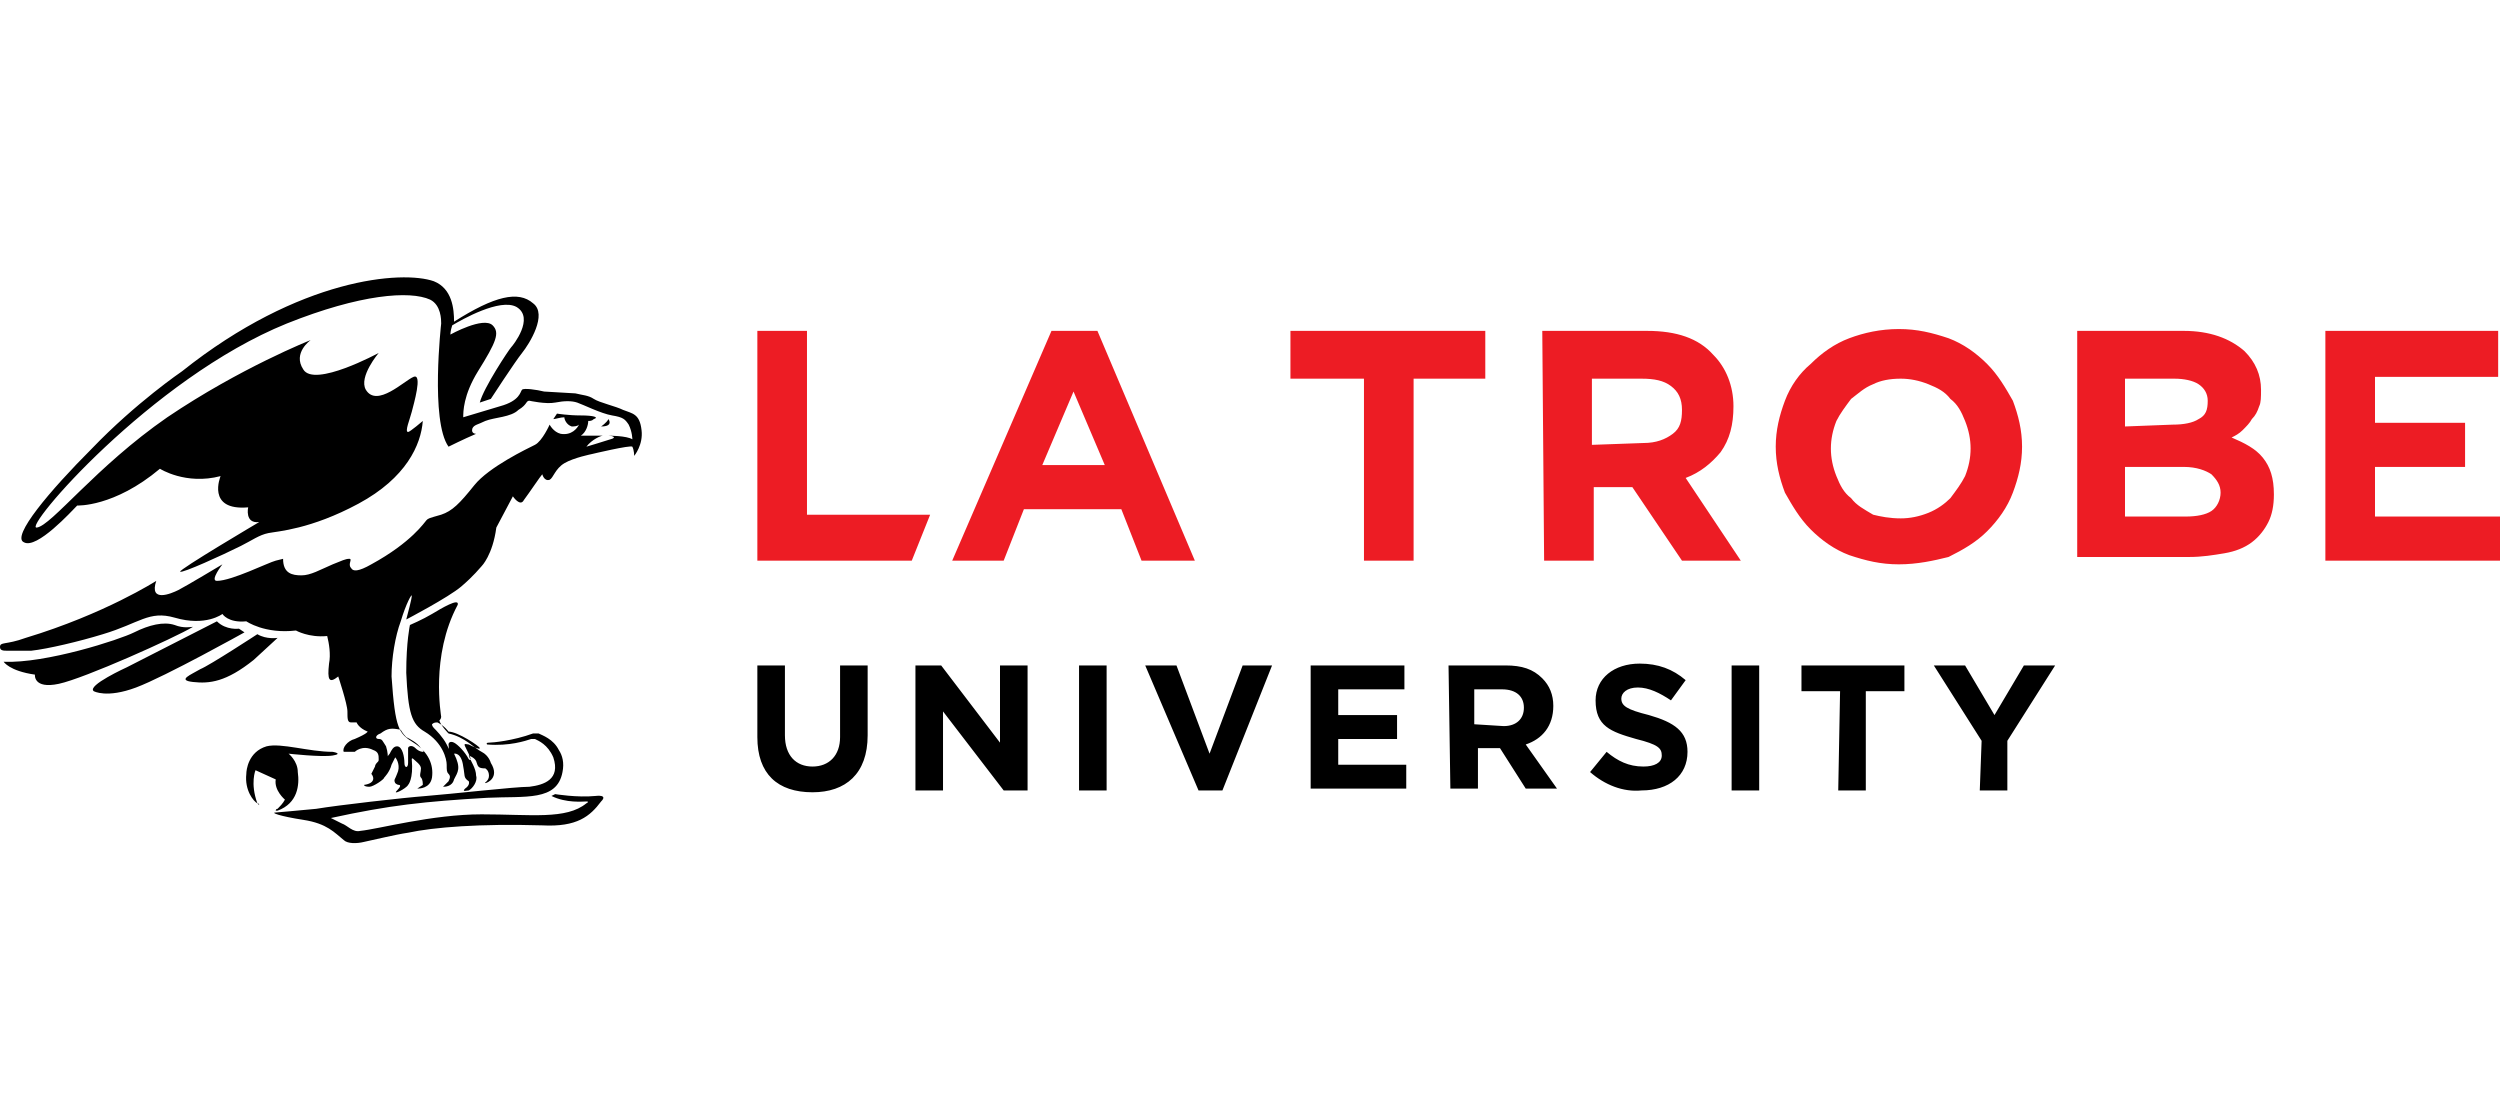
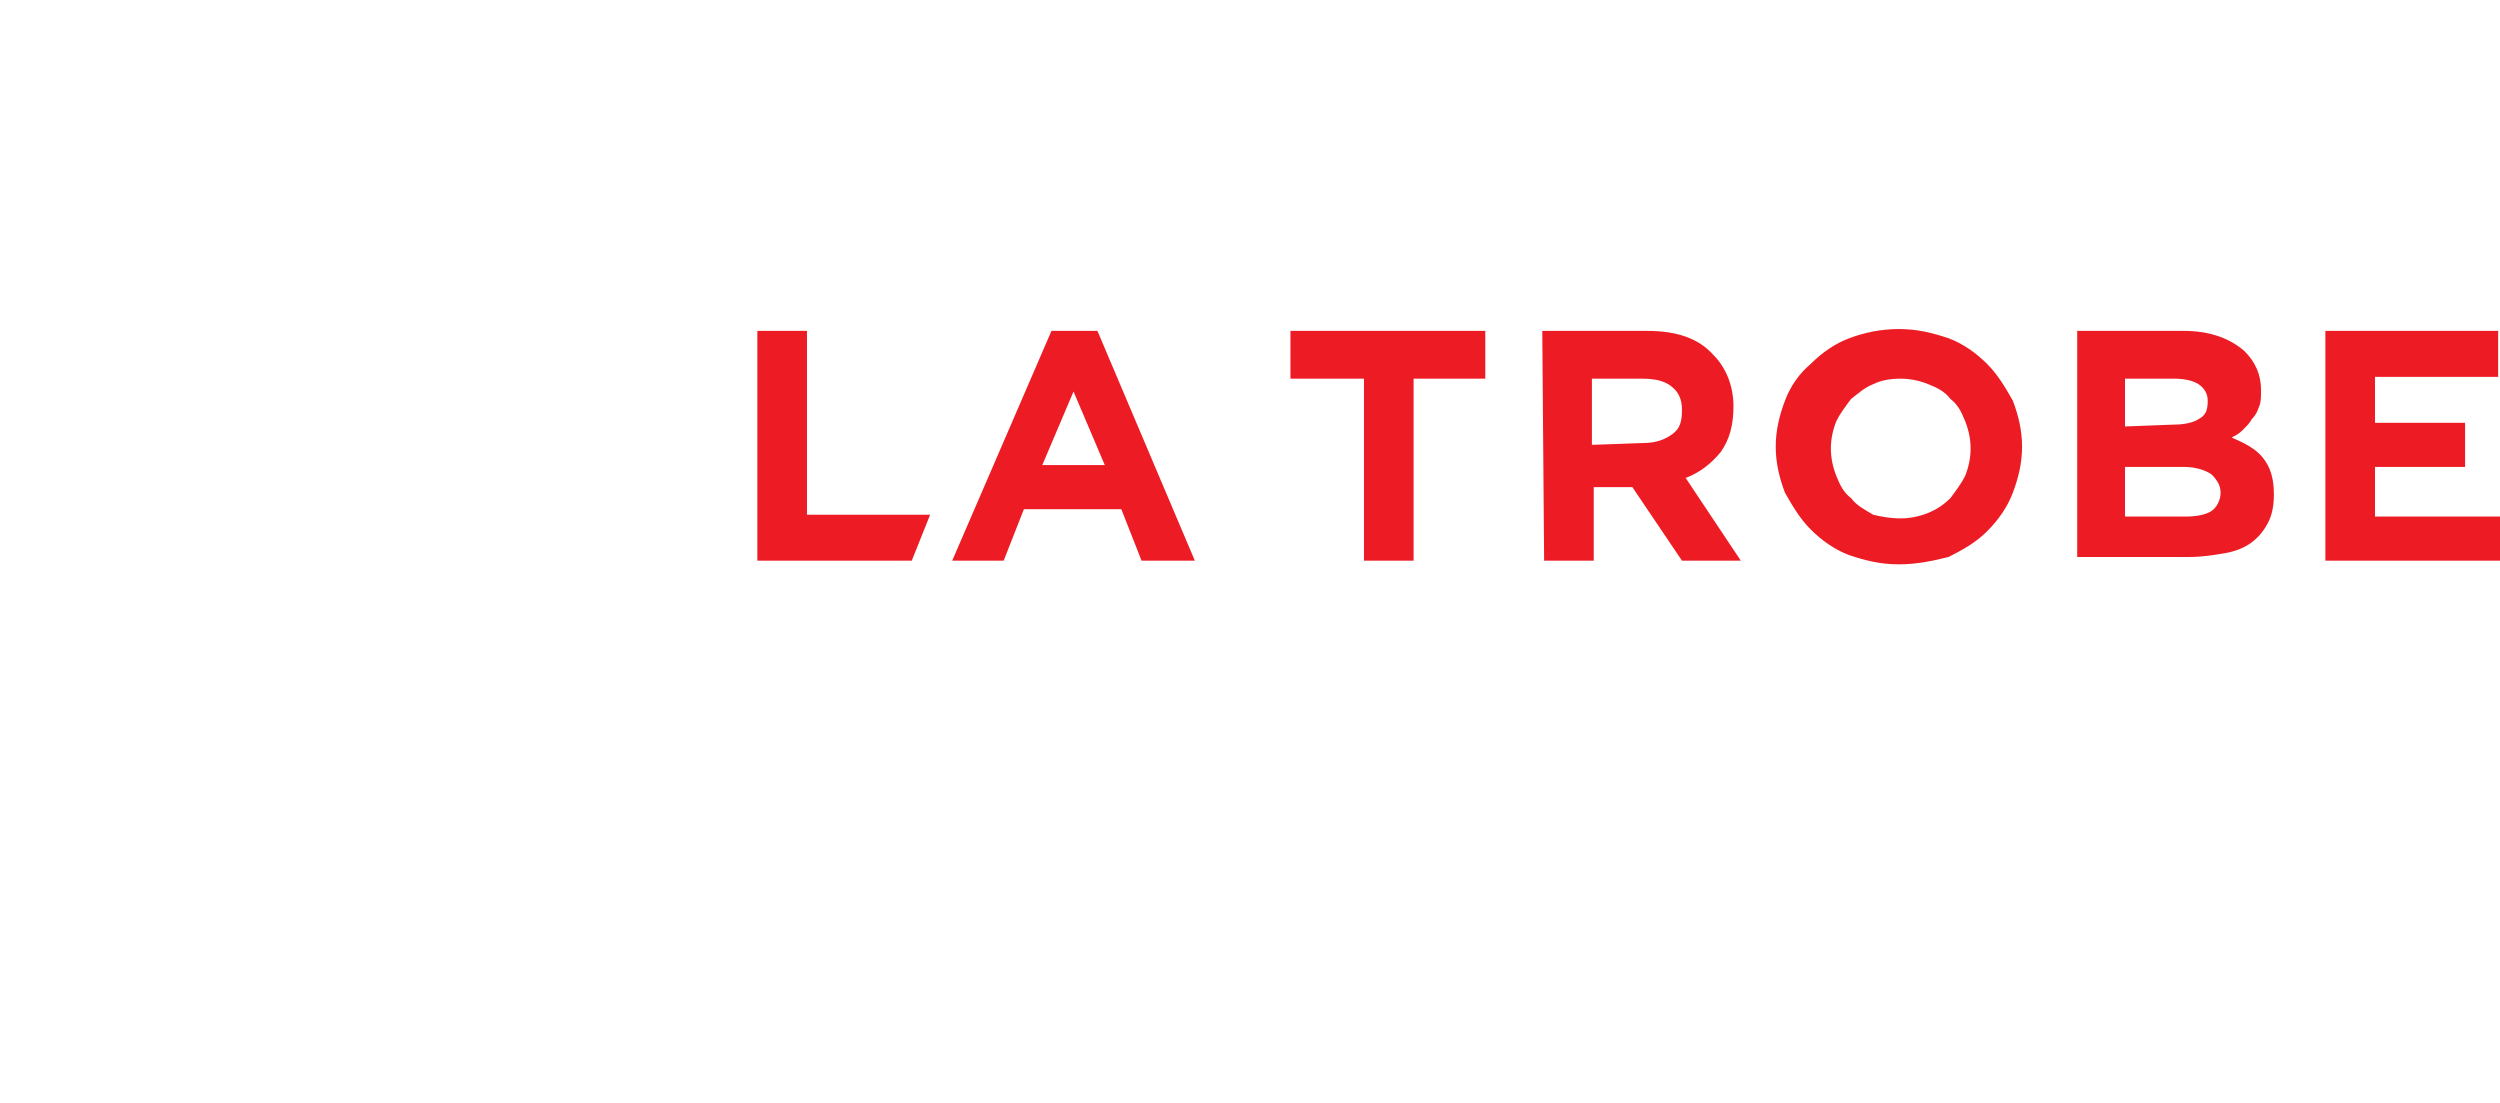
<svg xmlns="http://www.w3.org/2000/svg" width="136" height="60">
  <g fill="none">
-     <path fill="#000" d="M33.1 7.8c-.1.2-.4.4-.4.4.7 0 .4-.4.4-.4zm1.8.6c-.1-.9-.5-.9-1-1.1-.4-.2-1.3-.4-1.6-.6-.3-.2-.6-.2-1-.3l-1.7-.1c-.4-.1-1.1-.2-1.2-.1-.1.1-.1.6-1.2.9l-2 .6c0-.3 0-1.2.8-2.5 1-1.6 1.2-2.1.8-2.5-.5-.5-2.3.5-2.3.5s0-.2.1-.5c.5-.3 2.6-1.5 3.5-1 1 .6-.2 2.1-.3 2.2-.1.1-1.5 2.2-1.7 3l.6-.2s1.3-2 1.7-2.5c.4-.5 1.4-2.1.6-2.7-.8-.7-2.1-.4-4.3 1 0-.7-.1-1.8-1.1-2.2-1.7-.6-7.3-.2-13.7 4.9 0 0-2.5 1.7-4.9 4.2-2.3 2.3-4.4 4.8-3.7 5.1.7.4 2.6-1.7 2.9-2 0 0 2 .1 4.5-2 0 0 1.4.9 3.3.4 0 0-.8 1.9 1.5 1.7 0 0-.2.9.6.8 0 0-4.4 2.6-4.3 2.7.1.1 2.3-.9 3.3-1.4.6-.3 1-.6 1.5-.7.5-.1 2.3-.2 4.9-1.6 2.6-1.4 3.4-3.2 3.5-4.5 0 0-.7.6-.8.6-.2 0 .1-.7.2-1.1.1-.4.6-2.1.1-1.9-.5.2-2 1.7-2.6.7-.4-.7.7-2 .7-2s-3.5 1.9-4.1.9c-.6-.9.4-1.6.4-1.6S13.1 5 9.1 7.7c-3.9 2.7-6.3 5.9-7.1 6-.8.1 6.2-8.1 13.6-11.1 4-1.6 6.7-1.8 7.8-1.3.6.3.6 1.1.6 1.3 0 0-.6 5.3.4 6.7 0 0 .8-.4 1.5-.7 0 0-.3 0-.2-.3.1-.2.3-.2.7-.4.5-.2 1.4-.2 1.8-.6.5-.3.4-.5.6-.5 0 0 .9.2 1.4.1.5-.1.9-.1 1.2 0 .3.1 1.3.6 1.9.7.6.1.7.2.9.5.2.4.2.8.2.8-.3-.2-1.3-.2-1.3-.2.2 0 .5.1.1.2-.3.1-1.3.4-1.3.4.3-.4.8-.6.9-.6h-1.2c.3-.2.4-.6.4-.8.1 0 .2 0 .3-.1.3-.1 0-.2-.7-.2s-1.3-.1-1.3-.1l-.2.3c.1 0 .4-.1.6-.1 0 .1.1.4.4.5.1 0 .3 0 .4-.1-.1.2-.4.6-1 .5-.4-.1-.6-.5-.6-.5s-.4.9-.8 1.1c-.4.2-2.5 1.2-3.3 2.2-.8 1-1.2 1.4-1.8 1.6-.7.2-.7.2-.8.3-.1.1-.8 1.2-3 2.4-.7.4-1 .4-1.1.2-.2-.2.1-.5-.1-.5s-.4.1-.9.3c-.7.3-1.2.6-1.7.6s-1-.1-1-.9l-.4.1c-.4.1-2.4 1.1-3.2 1.1-.4 0 .3-.9.3-.9s-2 1.2-2.4 1.4c-.4.2-1.6.7-1.2-.5 0 0-2.8 1.8-7.1 3.1-1.1.4-1.4.2-1.4.5 0 .2.2.2.4.2h1.3c.9-.1 2.6-.5 3.9-.9 2-.6 2.5-1.3 3.9-.9 1.7.5 2.6-.2 2.6-.2s.3.5 1.3.4c0 0 1 .7 2.7.5 0 0 .7.4 1.7.3.1.4.2 1 .1 1.5-.1.9 0 1.1.5.7 0 0 .5 1.5.5 1.9 0 .4 0 .6.2.6h.3s.1.3.6.5c0 0 0 .1-.7.4-.4.1-.7.5-.6.7h.6s.4-.4 1-.1c.3.1.3.3.3.5 0 .1 0 .1-.1.2 0 0-.1.1-.1.2l-.2.4c.1.1.3.5-.4.6 0 0 0 .1.3.1.2 0 .8-.4.8-.5 0 0 .3-.3.4-.7l.2-.4c.1.1.3.5.1.9-.1.3-.2.3-.1.5 0 0 .1.1.2.1s.1.1-.1.3c-.3.3.5-.1.6-.3 0 0 .3-.3.2-1.4 0 0 0-.1.1 0s.4.3.4.5-.1.4 0 .5c.1.1.1.3.1.4l-.3.2c.1 0 .7 0 .8-.6.1-.7-.2-1.4-1-1.9s-1-.7-1.2-3.6c0-1 .2-2.2.5-3 .3-1 .6-1.5.6-1.4 0 .2-.2.9-.3 1.3 0 0 2.3-1.2 3-1.8.7-.6 1-1 1.1-1.1 0 0 .6-.6.8-2.1l.9-1.7s.4.6.6.2c.3-.4.9-1.3 1-1.4 0 0 .1.4.4.3.2-.1.3-.6.8-.9.5-.3 1.5-.5 1.5-.5s2.1-.5 2.2-.4c.1.2.1.5.1.5s.5-.6.4-1.4zM21.8 24.7s.1.2.3.4c.2.1.6.3.8.6.1.1.2.2.1.2 0 0-.2 0-.4-.2s-.4-.1-.4 0v.8c0 .3-.2.3-.2 0s-.1-.9-.4-.9c-.2 0-.3.2-.4.4-.1.1-.2.3-.1.2 0 0 0-.3-.1-.6-.2-.3-.2-.4-.4-.4s-.2-.2.1-.3c.4-.3.6-.3 1.1-.2zM9.5 19c-.6-.2-1.4 0-2.2.4-.8.4-4.8 1.7-7.1 1.6 0 0 .3.5 1.7.7 0 0-.1.8 1.3.5 1.4-.3 6.3-2.5 7.3-3.1-.1 0-.5.1-1-.1zm3.5.2s-.7.1-1.2-.4l-4.9 2.5s-2.2 1-1.8 1.3c0 0 .7.4 2.3-.2 1.6-.6 5.9-3 5.9-3l-.3-.2zm2.1.5s-.6.1-1.1-.2c0 0-2.6 1.7-3.1 1.9-.5.3-1.3.6-.4.7.9.1 1.8 0 3.3-1.2 1.2-1.1 1.3-1.2 1.3-1.2zm8.4-1.3c-.5.3-1.2.6-1.2.6s-.2.9-.2 2.6c.1 2.2.3 2.8 1 3.2 1 .6 1.2 1.5 1.2 1.8 0 .3 0 .4.1.5.1.1.1.2 0 .4l-.3.3c.1 0 .5 0 .6-.4.2-.4.4-.6 0-1.4 0 0 .4-.1.5.7.1.5 0 .6.3.8 0 0 .1.2-.2.4-.2.2.1.1.2.1.2-.1.5-.5.4-.8 0-.4-.3-.8-.4-1.1 0 0 .3.1.4.3.1.3.1.4.5.4 0 0 .2.1.2.4 0 .3-.3.4-.2.4.1 0 .8-.3.3-1.1 0 0-.1-.4-.5-.6-.4-.2-.9-.8-1.8-1 0 0-.4-.4-.5-.7 0 0 .1-.1.1-.2s-.6-3.3.9-6.1c.1-.4-.9.2-1.4.5zm.9 6.4c.5 0 1.7.8 1.7.9 0 .1-.4-.1-.6-.2-.1 0-.3-.1-.2.1.1.2.3.6.3.7 0 .1-.1 0-.1 0-.2-.4-.6-.8-.8-.9-.2-.1-.3 0-.3.1 0 .2.1.4-.1 0s-.6-.8-.7-.9c-.1-.1-.1-.2-.1-.2.1-.1.2-.1.3-.1.4.2.6.5.6.5zm-10.5 2.1l1.1.5c-.1.6.5 1.1.5 1.1-.1.2-.3.4-.4.5-.1 0-.1.1-.1.1h.1c1.1-.4 1.2-1.4 1.1-2.1 0-.6-.5-1-.5-1s1.8.2 2.4.1c.6-.1 0-.2 0-.2-1.3 0-2.8-.5-3.6-.3-1 .3-1.1 1.3-1.1 1.5-.1.9.4 1.5.6 1.6l.1.1s0-.1-.1-.1c-.4-1.1-.1-1.8-.1-1.8zm18.5 1.4c-1 .1-2.2-.1-2.2-.1l-.2.1c.8.4 1.7.3 1.9.3.2 0 0 .1 0 .1-1.1.9-3 .6-5.7.6s-5.6.8-6.6.9c-.4.1-.7-.3-1-.4l-.6-.3c3.2-.7 5.1-.9 8.5-1.1 2.1-.1 3.8.2 4.1-1.4.1-.5 0-.9-.2-1.2-.3-.6-.9-.8-1.1-.9H29c-1.1.4-2.2.5-2.4.5-.2 0-.1.1-.1.1 1.2.1 2.1-.2 2.4-.3h.2c.2.1.7.3 1 1 .4 1.2-.5 1.5-1.3 1.6-.8 0-4.3.4-5.6.5-1.3.1-4.8.5-6 .7-1 .1-2.2.2-2.2.2-.3 0 .2.2 1.5.4s1.7.7 2.2 1.1c.2.2.7.2 1.1.1.5-.1 1.7-.4 2.4-.5 1.4-.3 3.9-.5 7.3-.4 1.9.1 2.6-.5 3.2-1.3.4-.4-.3-.3-.3-.3zm8.8-3.2v-3.9h1.5V25c0 1.1.6 1.7 1.5 1.7s1.5-.6 1.5-1.6v-3.9h1.5V25c0 2.1-1.2 3.1-3 3.1-1.9 0-3-1-3-3zm8.6-3.9h1.4l3.2 4.2v-4.2h1.5V28h-1.3l-3.3-4.3V28h-1.5v-6.8zm8.9 0h1.5V28h-1.5v-6.8zm3.6 0H64l1.8 4.8 1.8-4.8h1.6L66.5 28h-1.3l-2.9-6.8zm9 0h5.1v1.3h-3.6v1.4H76v1.3h-3.2v1.4h3.7v1.3h-5.2v-6.7zm7.5 0h3.1c.9 0 1.5.2 2 .7.4.4.6.9.6 1.5 0 1.1-.6 1.8-1.5 2.1l1.7 2.4H83l-1.4-2.2h-1.2v2.2h-1.5l-.1-6.7zm3 3.3c.7 0 1.1-.4 1.1-1s-.4-1-1.2-1h-1.5v1.9l1.6.1zm4.7 2.5l.9-1.1c.6.5 1.2.8 2 .8.6 0 1-.2 1-.6 0-.4-.2-.6-1.4-.9-1.4-.4-2.2-.7-2.2-2.1 0-1.2 1-2 2.4-2 1 0 1.8.3 2.5.9l-.8 1.1c-.6-.4-1.2-.7-1.8-.7-.6 0-.9.3-.9.6 0 .4.3.6 1.5.9 1.4.4 2.1.9 2.1 2 0 1.3-1 2.1-2.5 2.1-1 .1-2-.3-2.8-1zm7.7-5.8h1.5V28h-1.5v-6.8zm5.9 1.4H98v-1.4h5.6v1.4h-2.1V28H100l.1-5.4zm7.7 2.7l-2.6-4.1h1.7l1.6 2.7 1.6-2.7h1.7l-2.6 4.1V28h-1.5l.1-2.7z" transform="translate(0 15)" />
    <path d="M41.2 3h2.7v10h6.7l-1 2.5h-8.4V3zm18.9 7.3l-1.7-4-1.7 4h3.4zM57.2 3h2.5L65 15.5h-2.9L61 12.7h-5.3l-1.1 2.8h-2.8L57.2 3zm17 2.6h-4V3h10.6v2.6h-3.9v9.9h-2.7V5.6zm15.2 3.5c.7 0 1.2-.2 1.6-.5.4-.3.5-.7.5-1.3 0-.6-.2-1-.6-1.3-.4-.3-.9-.4-1.6-.4h-2.7v3.6l2.8-.1zM83.9 3h5.7c1.6 0 2.8.4 3.6 1.3.7.7 1.1 1.7 1.1 2.8 0 1-.2 1.8-.7 2.5-.5.6-1.1 1.1-1.9 1.4l3 4.5h-3.2l-2.7-4h-2.1v4H84L83.9 3zm19.5 10.2c.5 0 1-.1 1.5-.3.5-.2.9-.5 1.2-.8.3-.4.6-.8.8-1.2.2-.5.3-1 .3-1.5s-.1-1-.3-1.5c-.2-.5-.4-.9-.8-1.2-.3-.4-.7-.6-1.2-.8-.5-.2-1-.3-1.5-.3-.6 0-1.1.1-1.5.3-.5.2-.8.5-1.2.8-.3.4-.6.8-.8 1.2-.2.5-.3 1-.3 1.5s.1 1 .3 1.5c.2.5.4.9.8 1.2.3.4.7.6 1.2.9.4.1.9.2 1.5.2zm-.1 2.5c-1 0-1.8-.2-2.7-.5-.8-.3-1.5-.8-2.1-1.4-.6-.6-1-1.3-1.4-2-.3-.8-.5-1.6-.5-2.5 0-.9.2-1.7.5-2.5s.8-1.5 1.4-2c.6-.6 1.3-1.1 2.1-1.4.8-.3 1.7-.5 2.7-.5 1 0 1.8.2 2.7.5.8.3 1.5.8 2.1 1.4.6.6 1 1.3 1.4 2 .3.8.5 1.6.5 2.5 0 .9-.2 1.7-.5 2.5s-.8 1.5-1.4 2.1c-.6.6-1.3 1-2.1 1.4-.8.2-1.7.4-2.7.4zm15.6-2.6c.6 0 1.1-.1 1.4-.3.3-.2.5-.6.5-1s-.2-.7-.5-1c-.3-.2-.8-.4-1.5-.4h-3.2v2.7h3.3zm-.7-5c.6 0 1.1-.1 1.4-.3.4-.2.5-.5.5-1 0-.4-.2-.7-.5-.9-.3-.2-.8-.3-1.3-.3h-2.7v2.6l2.6-.1zM113 3h5.8c1.4 0 2.5.4 3.3 1.1.6.6.9 1.3.9 2.1 0 .4 0 .7-.1.9-.1.3-.2.5-.4.7-.1.2-.3.4-.5.6-.2.2-.4.3-.6.4.7.3 1.3.6 1.7 1.1.4.5.6 1.1.6 2 0 .6-.1 1.1-.3 1.5-.2.4-.5.8-.9 1.1-.4.3-.9.5-1.5.6-.6.1-1.2.2-1.9.2H113V3zm13.5 0h9.4v2.5h-6.7V8h4.9v2.4h-4.9v2.7h6.8v2.4h-9.5V3z" fill="#ED1C24" transform="translate(0 15)" />
  </g>
</svg>